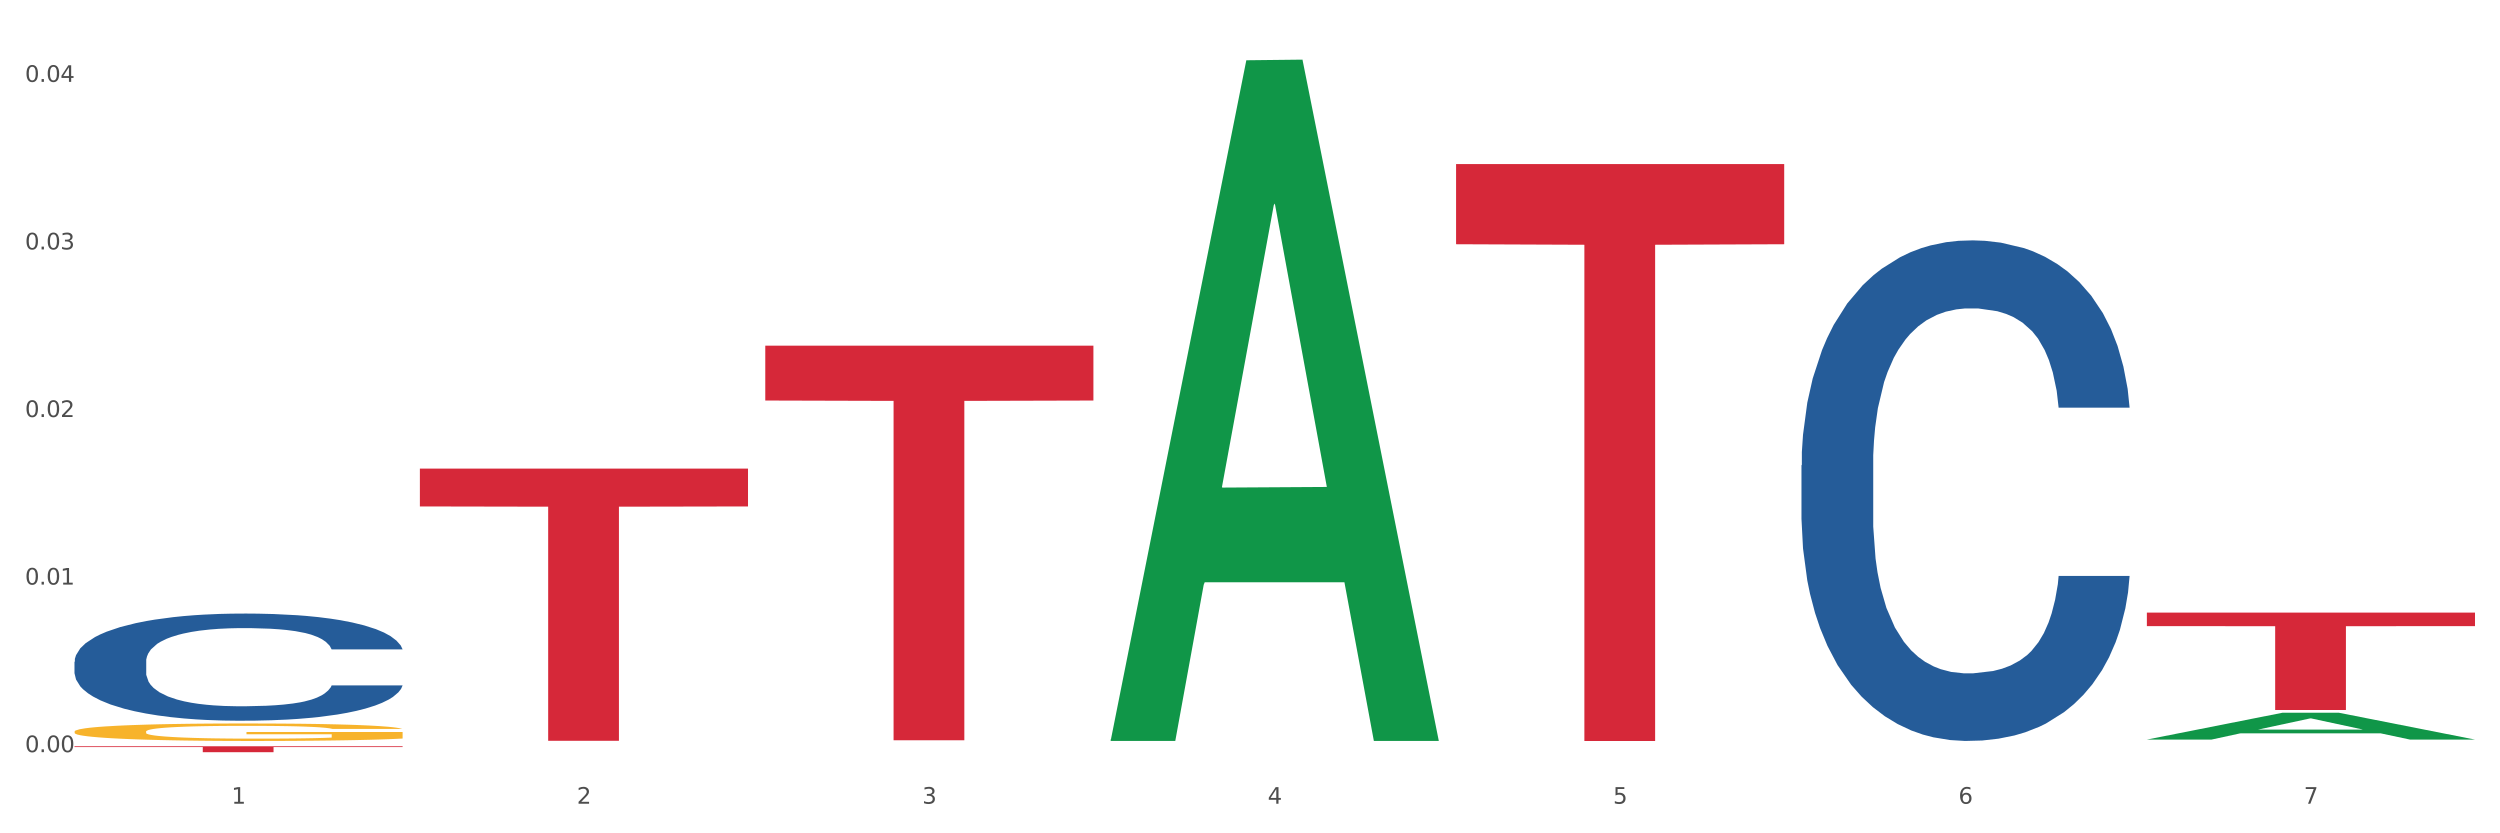
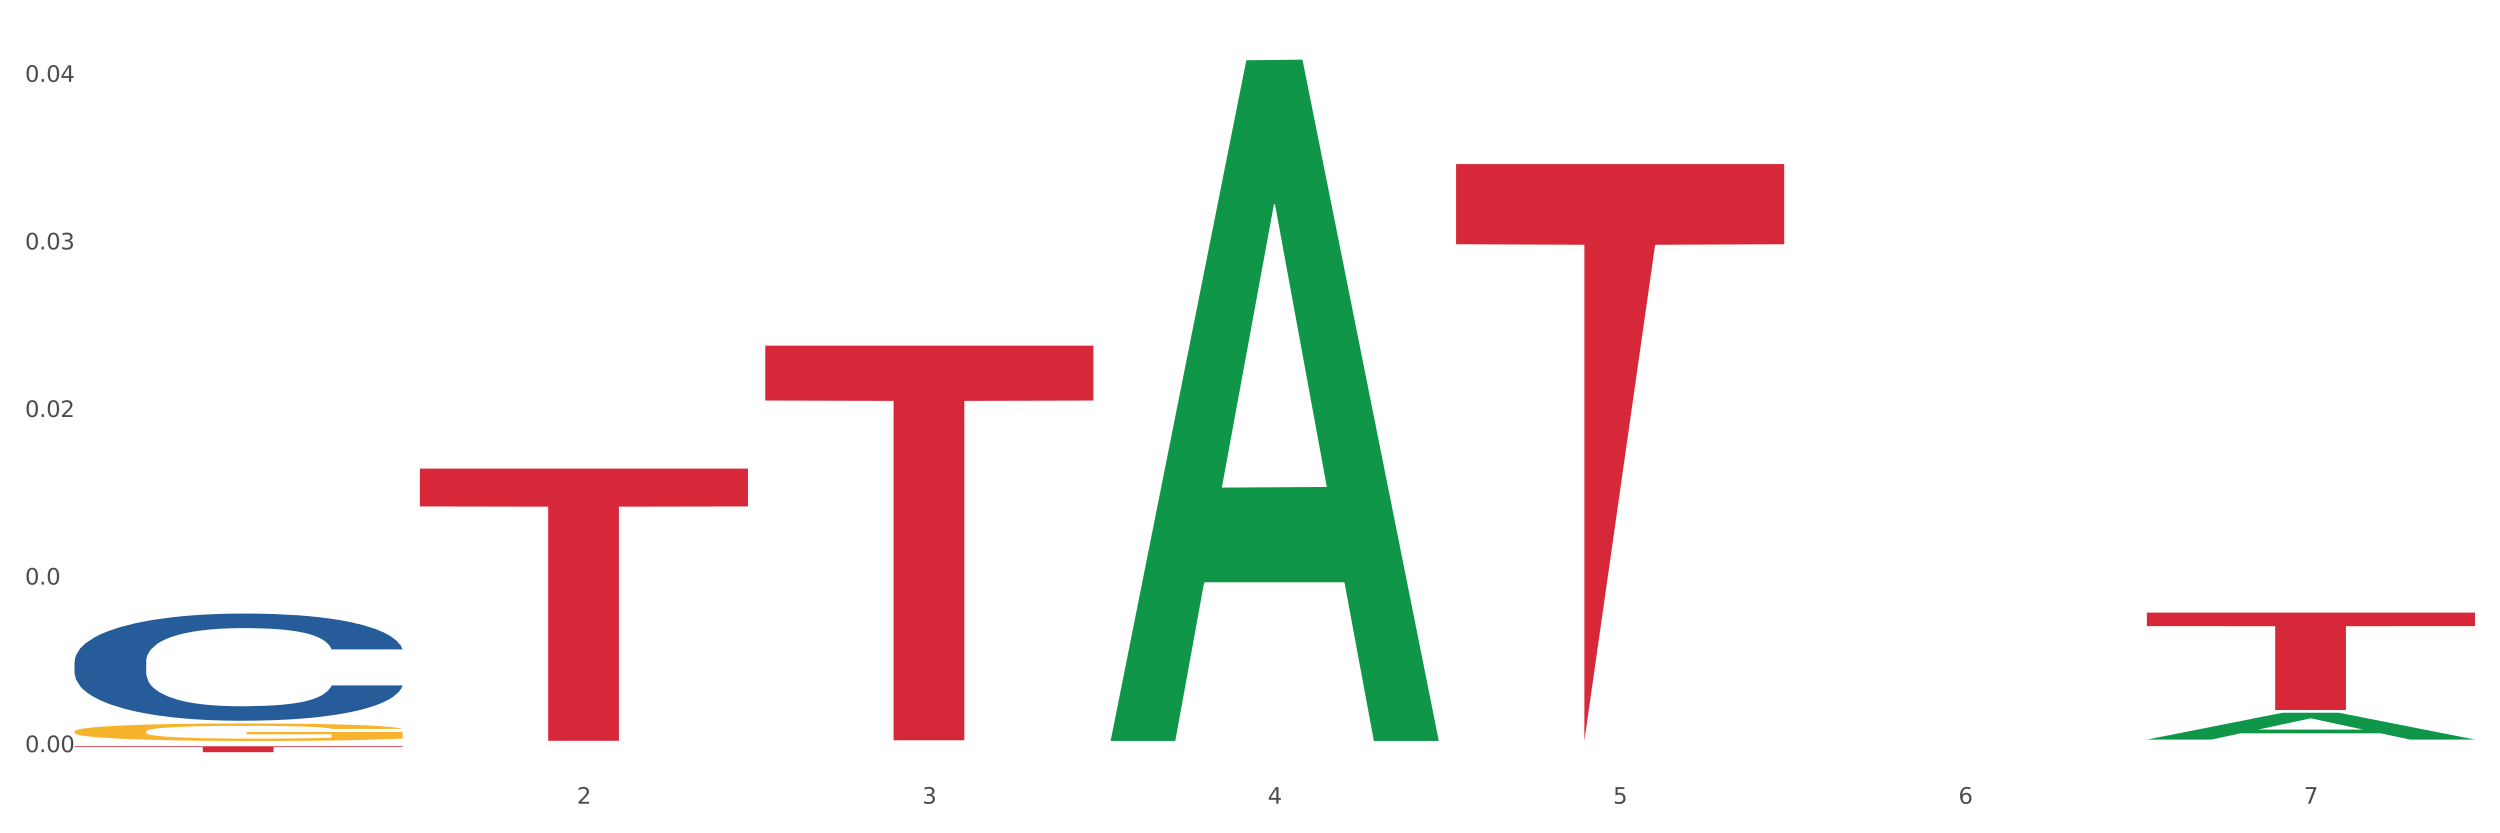
<svg xmlns="http://www.w3.org/2000/svg" xmlns:xlink="http://www.w3.org/1999/xlink" width="1080pt" height="360pt" viewBox="0 0 1080 360" version="1.1">
  <rect x="0" y="0" width="1080" height="360" fill="#333333" stroke="none" />
  <defs>
    <style type="text/css">*{stroke-linejoin: round; stroke-linecap: butt}</style>
  </defs>
  <g id="figure_1">
    <g id="patch_1">
      <path d="M 0 360  L 1080 360  L 1080 0  L 0 0  z " style="fill: #ffffff; stroke: #ffffff; stroke-linejoin: miter" />
    </g>
    <g id="axes_1">
      <g id="matplotlib.axis_1">
        <g id="xtick_1">
          <g id="text_1">
            <g style="fill: #4d4d4d" transform="translate(99.997 347.204) scale(0.096 -0.096)">
              <defs>
-                 <path id="DejaVuSans-31" d="M 794 531  L 1825 531  L 1825 4091  L 703 3866  L 703 4441  L 1819 4666  L 2450 4666  L 2450 531  L 3481 531  L 3481 0  L 794 0  L 794 531  z " transform="scale(0.016)" />
-               </defs>
+                 </defs>
              <use xlink:href="#DejaVuSans-31" />
            </g>
          </g>
        </g>
        <g id="xtick_2">
          <g id="text_2">
            <g style="fill: #4d4d4d" transform="translate(249.209 347.204) scale(0.096 -0.096)">
              <defs>
                <path id="DejaVuSans-32" d="M 1228 531  L 3431 531  L 3431 0  L 469 0  L 469 531  Q 828 903 1448 1529  Q 2069 2156 2228 2338  Q 2531 2678 2651 2914  Q 2772 3150 2772 3378  Q 2772 3750 2511 3984  Q 2250 4219 1831 4219  Q 1534 4219 1204 4116  Q 875 4013 500 3803  L 500 4441  Q 881 4594 1212 4672  Q 1544 4750 1819 4750  Q 2544 4750 2975 4387  Q 3406 4025 3406 3419  Q 3406 3131 3298 2873  Q 3191 2616 2906 2266  Q 2828 2175 2409 1742  Q 1991 1309 1228 531  z " transform="scale(0.016)" />
              </defs>
              <use xlink:href="#DejaVuSans-32" />
            </g>
          </g>
        </g>
        <g id="xtick_3">
          <g id="text_3">
            <g style="fill: #4d4d4d" transform="translate(398.421 347.204) scale(0.096 -0.096)">
              <defs>
                <path id="DejaVuSans-33" d="M 2597 2516  Q 3050 2419 3304 2112  Q 3559 1806 3559 1356  Q 3559 666 3084 287  Q 2609 -91 1734 -91  Q 1441 -91 1130 -33  Q 819 25 488 141  L 488 750  Q 750 597 1062 519  Q 1375 441 1716 441  Q 2309 441 2620 675  Q 2931 909 2931 1356  Q 2931 1769 2642 2001  Q 2353 2234 1838 2234  L 1294 2234  L 1294 2753  L 1863 2753  Q 2328 2753 2575 2939  Q 2822 3125 2822 3475  Q 2822 3834 2567 4026  Q 2313 4219 1838 4219  Q 1578 4219 1281 4162  Q 984 4106 628 3988  L 628 4550  Q 988 4650 1302 4700  Q 1616 4750 1894 4750  Q 2613 4750 3031 4423  Q 3450 4097 3450 3541  Q 3450 3153 3228 2886  Q 3006 2619 2597 2516  z " transform="scale(0.016)" />
              </defs>
              <use xlink:href="#DejaVuSans-33" />
            </g>
          </g>
        </g>
        <g id="xtick_4">
          <g id="text_4">
            <g style="fill: #4d4d4d" transform="translate(547.634 347.204) scale(0.096 -0.096)">
              <defs>
                <path id="DejaVuSans-34" d="M 2419 4116  L 825 1625  L 2419 1625  L 2419 4116  z M 2253 4666  L 3047 4666  L 3047 1625  L 3713 1625  L 3713 1100  L 3047 1100  L 3047 0  L 2419 0  L 2419 1100  L 313 1100  L 313 1709  L 2253 4666  z " transform="scale(0.016)" />
              </defs>
              <use xlink:href="#DejaVuSans-34" />
            </g>
          </g>
        </g>
        <g id="xtick_5">
          <g id="text_5">
            <g style="fill: #4d4d4d" transform="translate(696.846 347.204) scale(0.096 -0.096)">
              <defs>
                <path id="DejaVuSans-35" d="M 691 4666  L 3169 4666  L 3169 4134  L 1269 4134  L 1269 2991  Q 1406 3038 1543 3061  Q 1681 3084 1819 3084  Q 2600 3084 3056 2656  Q 3513 2228 3513 1497  Q 3513 744 3044 326  Q 2575 -91 1722 -91  Q 1428 -91 1123 -41  Q 819 9 494 109  L 494 744  Q 775 591 1075 516  Q 1375 441 1709 441  Q 2250 441 2565 725  Q 2881 1009 2881 1497  Q 2881 1984 2565 2268  Q 2250 2553 1709 2553  Q 1456 2553 1204 2497  Q 953 2441 691 2322  L 691 4666  z " transform="scale(0.016)" />
              </defs>
              <use xlink:href="#DejaVuSans-35" />
            </g>
          </g>
        </g>
        <g id="xtick_6">
          <g id="text_6">
            <g style="fill: #4d4d4d" transform="translate(846.058 347.204) scale(0.096 -0.096)">
              <defs>
                <path id="DejaVuSans-36" d="M 2113 2584  Q 1688 2584 1439 2293  Q 1191 2003 1191 1497  Q 1191 994 1439 701  Q 1688 409 2113 409  Q 2538 409 2786 701  Q 3034 994 3034 1497  Q 3034 2003 2786 2293  Q 2538 2584 2113 2584  z M 3366 4563  L 3366 3988  Q 3128 4100 2886 4159  Q 2644 4219 2406 4219  Q 1781 4219 1451 3797  Q 1122 3375 1075 2522  Q 1259 2794 1537 2939  Q 1816 3084 2150 3084  Q 2853 3084 3261 2657  Q 3669 2231 3669 1497  Q 3669 778 3244 343  Q 2819 -91 2113 -91  Q 1303 -91 875 529  Q 447 1150 447 2328  Q 447 3434 972 4092  Q 1497 4750 2381 4750  Q 2619 4750 2861 4703  Q 3103 4656 3366 4563  z " transform="scale(0.016)" />
              </defs>
              <use xlink:href="#DejaVuSans-36" />
            </g>
          </g>
        </g>
        <g id="xtick_7">
          <g id="text_7">
            <g style="fill: #4d4d4d" transform="translate(995.27 347.204) scale(0.096 -0.096)">
              <defs>
                <path id="DejaVuSans-37" d="M 525 4666  L 3525 4666  L 3525 4397  L 1831 0  L 1172 0  L 2766 4134  L 525 4134  L 525 4666  z " transform="scale(0.016)" />
              </defs>
              <use xlink:href="#DejaVuSans-37" />
            </g>
          </g>
        </g>
        <g id="xtick_8" />
        <g id="xtick_9" />
        <g id="xtick_10" />
        <g id="xtick_11" />
        <g id="xtick_12" />
        <g id="xtick_13" />
      </g>
      <g id="matplotlib.axis_2">
        <g id="ytick_1">
          <g id="text_8">
            <g style="fill: #4d4d4d" transform="translate(10.8 324.934) scale(0.096 -0.096)">
              <defs>
                <path id="DejaVuSans-30" d="M 2034 4250  Q 1547 4250 1301 3770  Q 1056 3291 1056 2328  Q 1056 1369 1301 889  Q 1547 409 2034 409  Q 2525 409 2770 889  Q 3016 1369 3016 2328  Q 3016 3291 2770 3770  Q 2525 4250 2034 4250  z M 2034 4750  Q 2819 4750 3233 4129  Q 3647 3509 3647 2328  Q 3647 1150 3233 529  Q 2819 -91 2034 -91  Q 1250 -91 836 529  Q 422 1150 422 2328  Q 422 3509 836 4129  Q 1250 4750 2034 4750  z " transform="scale(0.016)" />
                <path id="DejaVuSans-2e" d="M 684 794  L 1344 794  L 1344 0  L 684 0  L 684 794  z " transform="scale(0.016)" />
              </defs>
              <use xlink:href="#DejaVuSans-30" />
              <use xlink:href="#DejaVuSans-2e" transform="translate(63.623 0)" />
              <use xlink:href="#DejaVuSans-30" transform="translate(95.41 0)" />
              <use xlink:href="#DejaVuSans-30" transform="translate(159.033 0)" />
            </g>
          </g>
        </g>
        <g id="ytick_2">
          <g id="text_9">
            <g style="fill: #4d4d4d" transform="translate(10.8 252.542) scale(0.096 -0.096)">
              <use xlink:href="#DejaVuSans-30" />
              <use xlink:href="#DejaVuSans-2e" transform="translate(63.623 0)" />
              <use xlink:href="#DejaVuSans-30" transform="translate(95.41 0)" />
              <use xlink:href="#DejaVuSans-31" transform="translate(159.033 0)" />
            </g>
          </g>
        </g>
        <g id="ytick_3">
          <g id="text_10">
            <g style="fill: #4d4d4d" transform="translate(10.8 180.15) scale(0.096 -0.096)">
              <use xlink:href="#DejaVuSans-30" />
              <use xlink:href="#DejaVuSans-2e" transform="translate(63.623 0)" />
              <use xlink:href="#DejaVuSans-30" transform="translate(95.41 0)" />
              <use xlink:href="#DejaVuSans-32" transform="translate(159.033 0)" />
            </g>
          </g>
        </g>
        <g id="ytick_4">
          <g id="text_11">
            <g style="fill: #4d4d4d" transform="translate(10.8 107.758) scale(0.096 -0.096)">
              <use xlink:href="#DejaVuSans-30" />
              <use xlink:href="#DejaVuSans-2e" transform="translate(63.623 0)" />
              <use xlink:href="#DejaVuSans-30" transform="translate(95.41 0)" />
              <use xlink:href="#DejaVuSans-33" transform="translate(159.033 0)" />
            </g>
          </g>
        </g>
        <g id="ytick_5">
          <g id="text_12">
            <g style="fill: #4d4d4d" transform="translate(10.8 35.366) scale(0.096 -0.096)">
              <use xlink:href="#DejaVuSans-30" />
              <use xlink:href="#DejaVuSans-2e" transform="translate(63.623 0)" />
              <use xlink:href="#DejaVuSans-30" transform="translate(95.41 0)" />
              <use xlink:href="#DejaVuSans-34" transform="translate(159.033 0)" />
            </g>
          </g>
        </g>
        <g id="ytick_6" />
        <g id="ytick_7" />
        <g id="ytick_8" />
        <g id="ytick_9" />
      </g>
      <g id="PolyCollection_1">
        <path d="M 479.812 319.519  L 479.958 319.242  L 538.412 26.036  L 562.671 25.759  L 621.563 320.071  L 593.505 320.071  L 580.791 251.537  L 520.437 251.537  L 519.999 252.642  L 507.724 320.071  L 479.812 320.071  L 479.812 319.519  L 528.036 210.637  L 573.192 210.361  L 550.834 88.491  L 550.541 87.938  L 550.249 88.767  L 527.89 210.361  L 528.036 210.637  L 479.812 319.519  z " clip-path="url(#p88c3770d64)" style="fill: #109648" />
        <path d="M 32.175 316.036  L 32.342 316.029  L 32.342 315.78  L 32.677 315.566  L 34.351 315.048  L 36.861 314.62  L 38.702 314.392  L 40.543 314.205  L 42.719 314.019  L 45.396 313.825  L 50.25 313.542  L 53.262 313.397  L 56.944 313.245  L 63.638 313.024  L 68.492 312.9  L 73.512 312.796  L 81.713 312.672  L 87.068 312.617  L 92.758 312.575  L 99.62 312.548  L 104.808 312.541  L 116.188 312.561  L 125.895 312.624  L 130.581 312.672  L 136.606 312.755  L 139.786 312.81  L 144.974 312.921  L 150.329 313.066  L 154.011 313.19  L 159.534 313.425  L 163.718 313.66  L 167.567 313.95  L 169.575 314.15  L 171.082 314.337  L 172.42 314.551  L 173.759 314.889  L 143.635 314.889  L 142.463 314.647  L 140.623 314.42  L 137.945 314.198  L 135.602 314.06  L 131.585 313.888  L 127.903 313.777  L 124.054 313.694  L 119.368 313.625  L 115.686 313.591  L 110.498 313.563  L 100.289 313.57  L 93.428 313.625  L 88.742 313.694  L 85.729 313.756  L 83.052 313.825  L 80.039 313.922  L 76.525 314.067  L 74.014 314.198  L 71.504 314.364  L 69.496 314.53  L 67.655 314.723  L 66.149 314.931  L 64.977 315.145  L 63.973 315.407  L 63.136 315.842  L 63.136 316.789  L 63.471 317.003  L 64.308 317.286  L 65.312 317.5  L 66.985 317.756  L 68.492 317.928  L 71.337 318.177  L 74.516 318.384  L 77.027 318.516  L 79.537 318.626  L 83.888 318.778  L 88.742 318.902  L 92.926 318.978  L 98.616 319.047  L 102.465 319.075  L 105.812 319.089  L 114.013 319.089  L 119.87 319.068  L 126.397 319.02  L 131.418 318.958  L 135.602 318.882  L 140.288 318.757  L 143.3 318.64  L 143.3 317.196  L 106.482 317.189  L 106.482 316.229  L 173.927 316.229  L 173.927 319.047  L 171.082 319.192  L 167.902 319.324  L 164.555 319.441  L 159.534 319.586  L 153.509 319.724  L 148.154 319.821  L 142.463 319.904  L 135.769 319.98  L 127.067 320.049  L 121.711 320.077  L 115.017 320.097  L 107.151 320.104  L 100.289 320.09  L 93.595 320.056  L 86.566 319.994  L 79.704 319.904  L 74.516 319.814  L 69.328 319.704  L 63.806 319.559  L 59.454 319.42  L 56.107 319.296  L 52.425 319.137  L 48.409 318.93  L 45.396 318.743  L 42.719 318.55  L 39.873 318.301  L 37.865 318.087  L 35.857 317.818  L 34.685 317.618  L 33.347 317.307  L 32.342 316.872  L 32.175 316.036  z " clip-path="url(#p88c3770d64)" style="fill: #f7b32b" />
-         <path d="M 778.236 201.005  L 778.404 200.807  L 778.404 195.277  L 778.906 187.772  L 780.749 173.948  L 783.095 163.48  L 787.117 151.235  L 789.295 146.1  L 792.143 140.373  L 798.008 131.09  L 804.71 123.19  L 809.401 118.845  L 812.92 116.08  L 820.795 111.143  L 825.319 108.97  L 830.011 107.193  L 834.032 106.008  L 840.734 104.625  L 846.096 104.033  L 852.296 103.835  L 857.49 104.033  L 864.359 104.823  L 874.413 107.193  L 878.267 108.575  L 883.461 110.945  L 888.823 114.105  L 893.179 117.265  L 898.206 121.808  L 903.4 127.733  L 908.426 135.238  L 911.945 142.15  L 914.794 149.458  L 917.307 158.345  L 919.15 168.023  L 919.988 176.12  L 889.325 176.12  L 888.487 168.813  L 886.812 160.913  L 885.136 155.58  L 883.293 151.235  L 880.445 146.298  L 877.931 143.138  L 873.743 139.385  L 869.889 137.015  L 866.705 135.633  L 862.851 134.448  L 854.641 133.263  L 848.777 133.263  L 845.091 133.658  L 840.567 134.645  L 836.713 136.028  L 832.189 138.398  L 828.67 140.965  L 825.152 144.323  L 823.141 146.693  L 820.125 151.038  L 818.114 154.593  L 815.433 160.715  L 813.925 165.06  L 811.245 176.318  L 810.072 184.612  L 809.569 190.34  L 809.234 196.66  L 809.234 227.47  L 810.239 241.295  L 811.077 247.22  L 812.417 253.935  L 814.931 262.625  L 818.617 271.117  L 822.471 277.24  L 825.654 280.992  L 828.67 283.757  L 831.686 285.93  L 835.372 287.905  L 838.388 289.09  L 842.912 290.275  L 848.274 290.867  L 852.463 290.867  L 861.008 289.88  L 864.862 288.892  L 868.548 287.51  L 872.57 285.337  L 875.753 282.967  L 877.596 281.19  L 880.612 277.437  L 882.958 273.487  L 884.969 268.945  L 886.309 264.995  L 887.817 259.07  L 888.99 252.355  L 889.325 248.8  L 919.988 248.8  L 919.318 255.91  L 918.145 262.822  L 915.799 272.105  L 913.956 277.437  L 911.107 283.955  L 908.091 289.485  L 903.902 295.607  L 900.049 300.15  L 896.027 304.1  L 891.671 307.655  L 883.796 312.592  L 880.947 313.974  L 874.915 316.344  L 870.224 317.727  L 863.354 319.109  L 856.317 319.899  L 848.944 320.097  L 842.41 319.702  L 835.205 318.517  L 830.681 317.332  L 825.654 315.554  L 819.79 312.789  L 814.26 309.432  L 809.066 305.482  L 804.207 300.94  L 799.683 295.805  L 793.819 287.312  L 789.462 279.017  L 786.279 271.315  L 784.101 264.797  L 781.922 256.502  L 780.749 250.775  L 778.906 236.95  L 778.236 224.112  L 778.236 201.005  z " clip-path="url(#p88c3770d64)" style="fill: #255c99" />
        <path d="M 927.448 264.632  L 1069.2 264.632  L 1069.2 270.479  L 1013.44 270.519  L 1013.44 306.706  L 982.873 306.706  L 982.873 270.519  L 927.448 270.479  L 927.448 264.672  L 927.448 264.632  z " clip-path="url(#p88c3770d64)" style="fill: #d62839" />
-         <path d="M 629.024 70.872  L 770.776 70.872  L 770.776 105.507  L 715.015 105.741  L 715.015 320.104  L 684.448 320.104  L 684.448 105.741  L 629.024 105.507  L 629.024 71.106  L 629.024 70.872  z " clip-path="url(#p88c3770d64)" style="fill: #d62839" />
+         <path d="M 629.024 70.872  L 770.776 70.872  L 770.776 105.507  L 715.015 105.741  L 684.448 320.104  L 684.448 105.741  L 629.024 105.507  L 629.024 71.106  L 629.024 70.872  z " clip-path="url(#p88c3770d64)" style="fill: #d62839" />
        <path d="M 330.599 149.339  L 472.351 149.339  L 472.351 173.028  L 416.591 173.188  L 416.591 319.806  L 386.024 319.806  L 386.024 173.188  L 330.599 173.028  L 330.599 149.499  L 330.599 149.339  z " clip-path="url(#p88c3770d64)" style="fill: #d62839" />
        <path d="M 181.387 202.44  L 323.139 202.44  L 323.139 218.781  L 267.379 218.892  L 267.379 320.033  L 236.811 320.033  L 236.811 218.892  L 181.387 218.781  L 181.387 202.55  L 181.387 202.44  z " clip-path="url(#p88c3770d64)" style="fill: #d62839" />
        <path d="M 32.175 322.376  L 173.927 322.376  L 173.927 322.734  L 118.167 322.736  L 118.167 324.95  L 87.599 324.95  L 87.599 322.736  L 32.175 322.734  L 32.175 322.379  L 32.175 322.376  z " clip-path="url(#p88c3770d64)" style="fill: #d62839" />
        <path d="M 32.175 285.86  L 32.343 285.818  L 32.343 284.634  L 32.845 283.027  L 34.688 280.067  L 37.034 277.826  L 41.055 275.204  L 43.234 274.105  L 46.082 272.879  L 51.947 270.891  L 58.649 269.2  L 63.34 268.269  L 66.859 267.677  L 74.734 266.62  L 79.258 266.155  L 83.95 265.775  L 87.971 265.521  L 94.673 265.225  L 100.035 265.098  L 106.234 265.056  L 111.429 265.098  L 118.298 265.267  L 128.352 265.775  L 132.205 266.071  L 137.4 266.578  L 142.761 267.255  L 147.118 267.931  L 152.144 268.904  L 157.339 270.172  L 162.365 271.779  L 165.884 273.259  L 168.732 274.824  L 171.246 276.727  L 173.089 278.799  L 173.927 280.532  L 143.264 280.532  L 142.426 278.968  L 140.751 277.276  L 139.075 276.135  L 137.232 275.204  L 134.384 274.147  L 131.87 273.471  L 127.681 272.667  L 123.828 272.16  L 120.644 271.864  L 116.79 271.61  L 108.58 271.356  L 102.716 271.356  L 99.029 271.441  L 94.505 271.652  L 90.652 271.948  L 86.128 272.456  L 82.609 273.005  L 79.09 273.724  L 77.08 274.232  L 74.064 275.162  L 72.053 275.923  L 69.372 277.234  L 67.864 278.164  L 65.183 280.575  L 64.01 282.351  L 63.508 283.577  L 63.173 284.93  L 63.173 291.527  L 64.178 294.487  L 65.016 295.755  L 66.356 297.193  L 68.87 299.053  L 72.556 300.872  L 76.41 302.183  L 79.593 302.986  L 82.609 303.578  L 85.625 304.043  L 89.311 304.466  L 92.327 304.72  L 96.851 304.973  L 102.213 305.1  L 106.402 305.1  L 114.947 304.889  L 118.801 304.677  L 122.487 304.381  L 126.509 303.916  L 129.692 303.409  L 131.535 303.028  L 134.551 302.225  L 136.897 301.379  L 138.908 300.407  L 140.248 299.561  L 141.756 298.292  L 142.929 296.855  L 143.264 296.093  L 173.927 296.093  L 173.256 297.616  L 172.084 299.096  L 169.738 301.083  L 167.895 302.225  L 165.046 303.62  L 162.03 304.804  L 157.841 306.115  L 153.988 307.088  L 149.966 307.933  L 145.61 308.695  L 137.735 309.752  L 134.886 310.048  L 128.854 310.555  L 124.163 310.851  L 117.293 311.147  L 110.256 311.316  L 102.883 311.359  L 96.349 311.274  L 89.144 311.02  L 84.62 310.767  L 79.593 310.386  L 73.729 309.794  L 68.199 309.075  L 63.005 308.229  L 58.146 307.257  L 53.622 306.157  L 47.758 304.339  L 43.401 302.563  L 40.218 300.914  L 38.039 299.519  L 35.861 297.743  L 34.688 296.516  L 32.845 293.556  L 32.175 290.808  L 32.175 285.86  z " clip-path="url(#p88c3770d64)" style="fill: #255c99" />
        <path d="M 927.448 319.481  L 927.595 319.47  L 986.049 307.899  L 1010.307 307.888  L 1069.2 319.503  L 1041.142 319.503  L 1028.428 316.798  L 968.074 316.798  L 967.636 316.842  L 955.36 319.503  L 927.448 319.503  L 927.448 319.481  L 975.673 315.184  L 1020.829 315.173  L 998.47 310.363  L 998.178 310.342  L 997.886 310.374  L 975.527 315.173  L 975.673 315.184  L 927.448 319.481  z " clip-path="url(#p88c3770d64)" style="fill: #109648" />
      </g>
    </g>
  </g>
  <defs>
    <clipPath id="p88c3770d64">
      <rect x="32.175" y="10.8" width="1037.025" height="329.109" />
    </clipPath>
  </defs>
</svg>